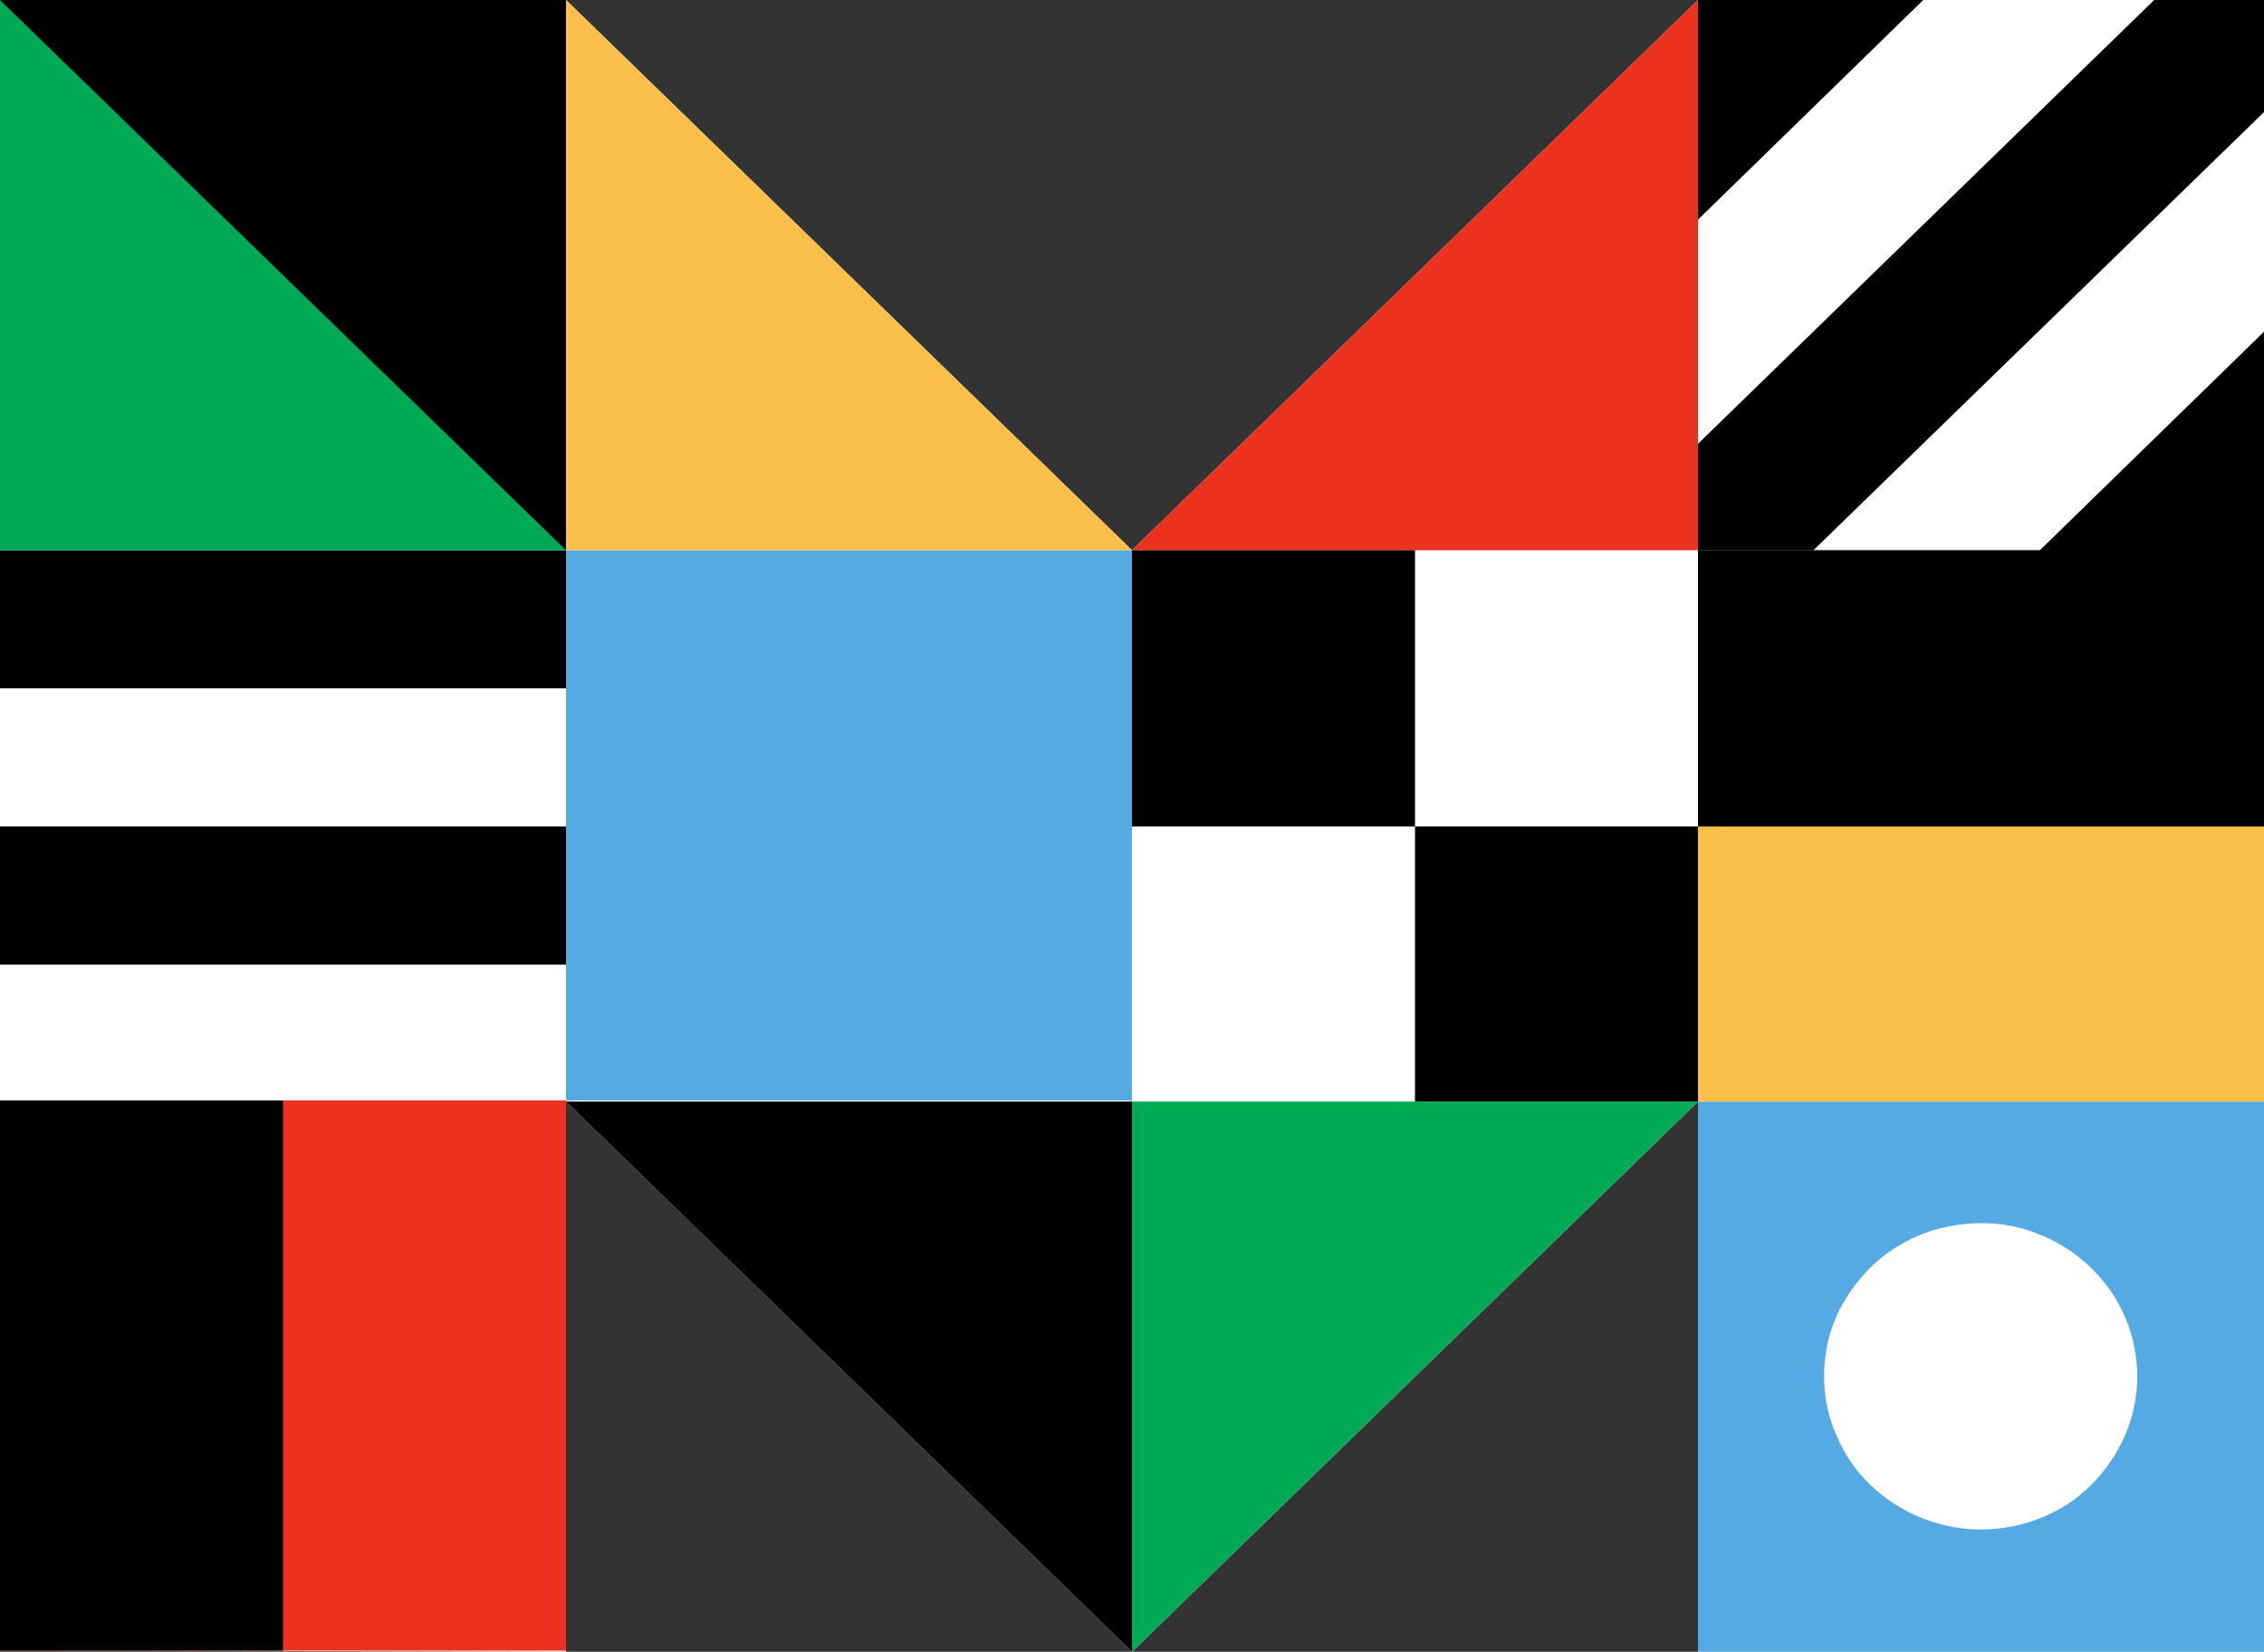
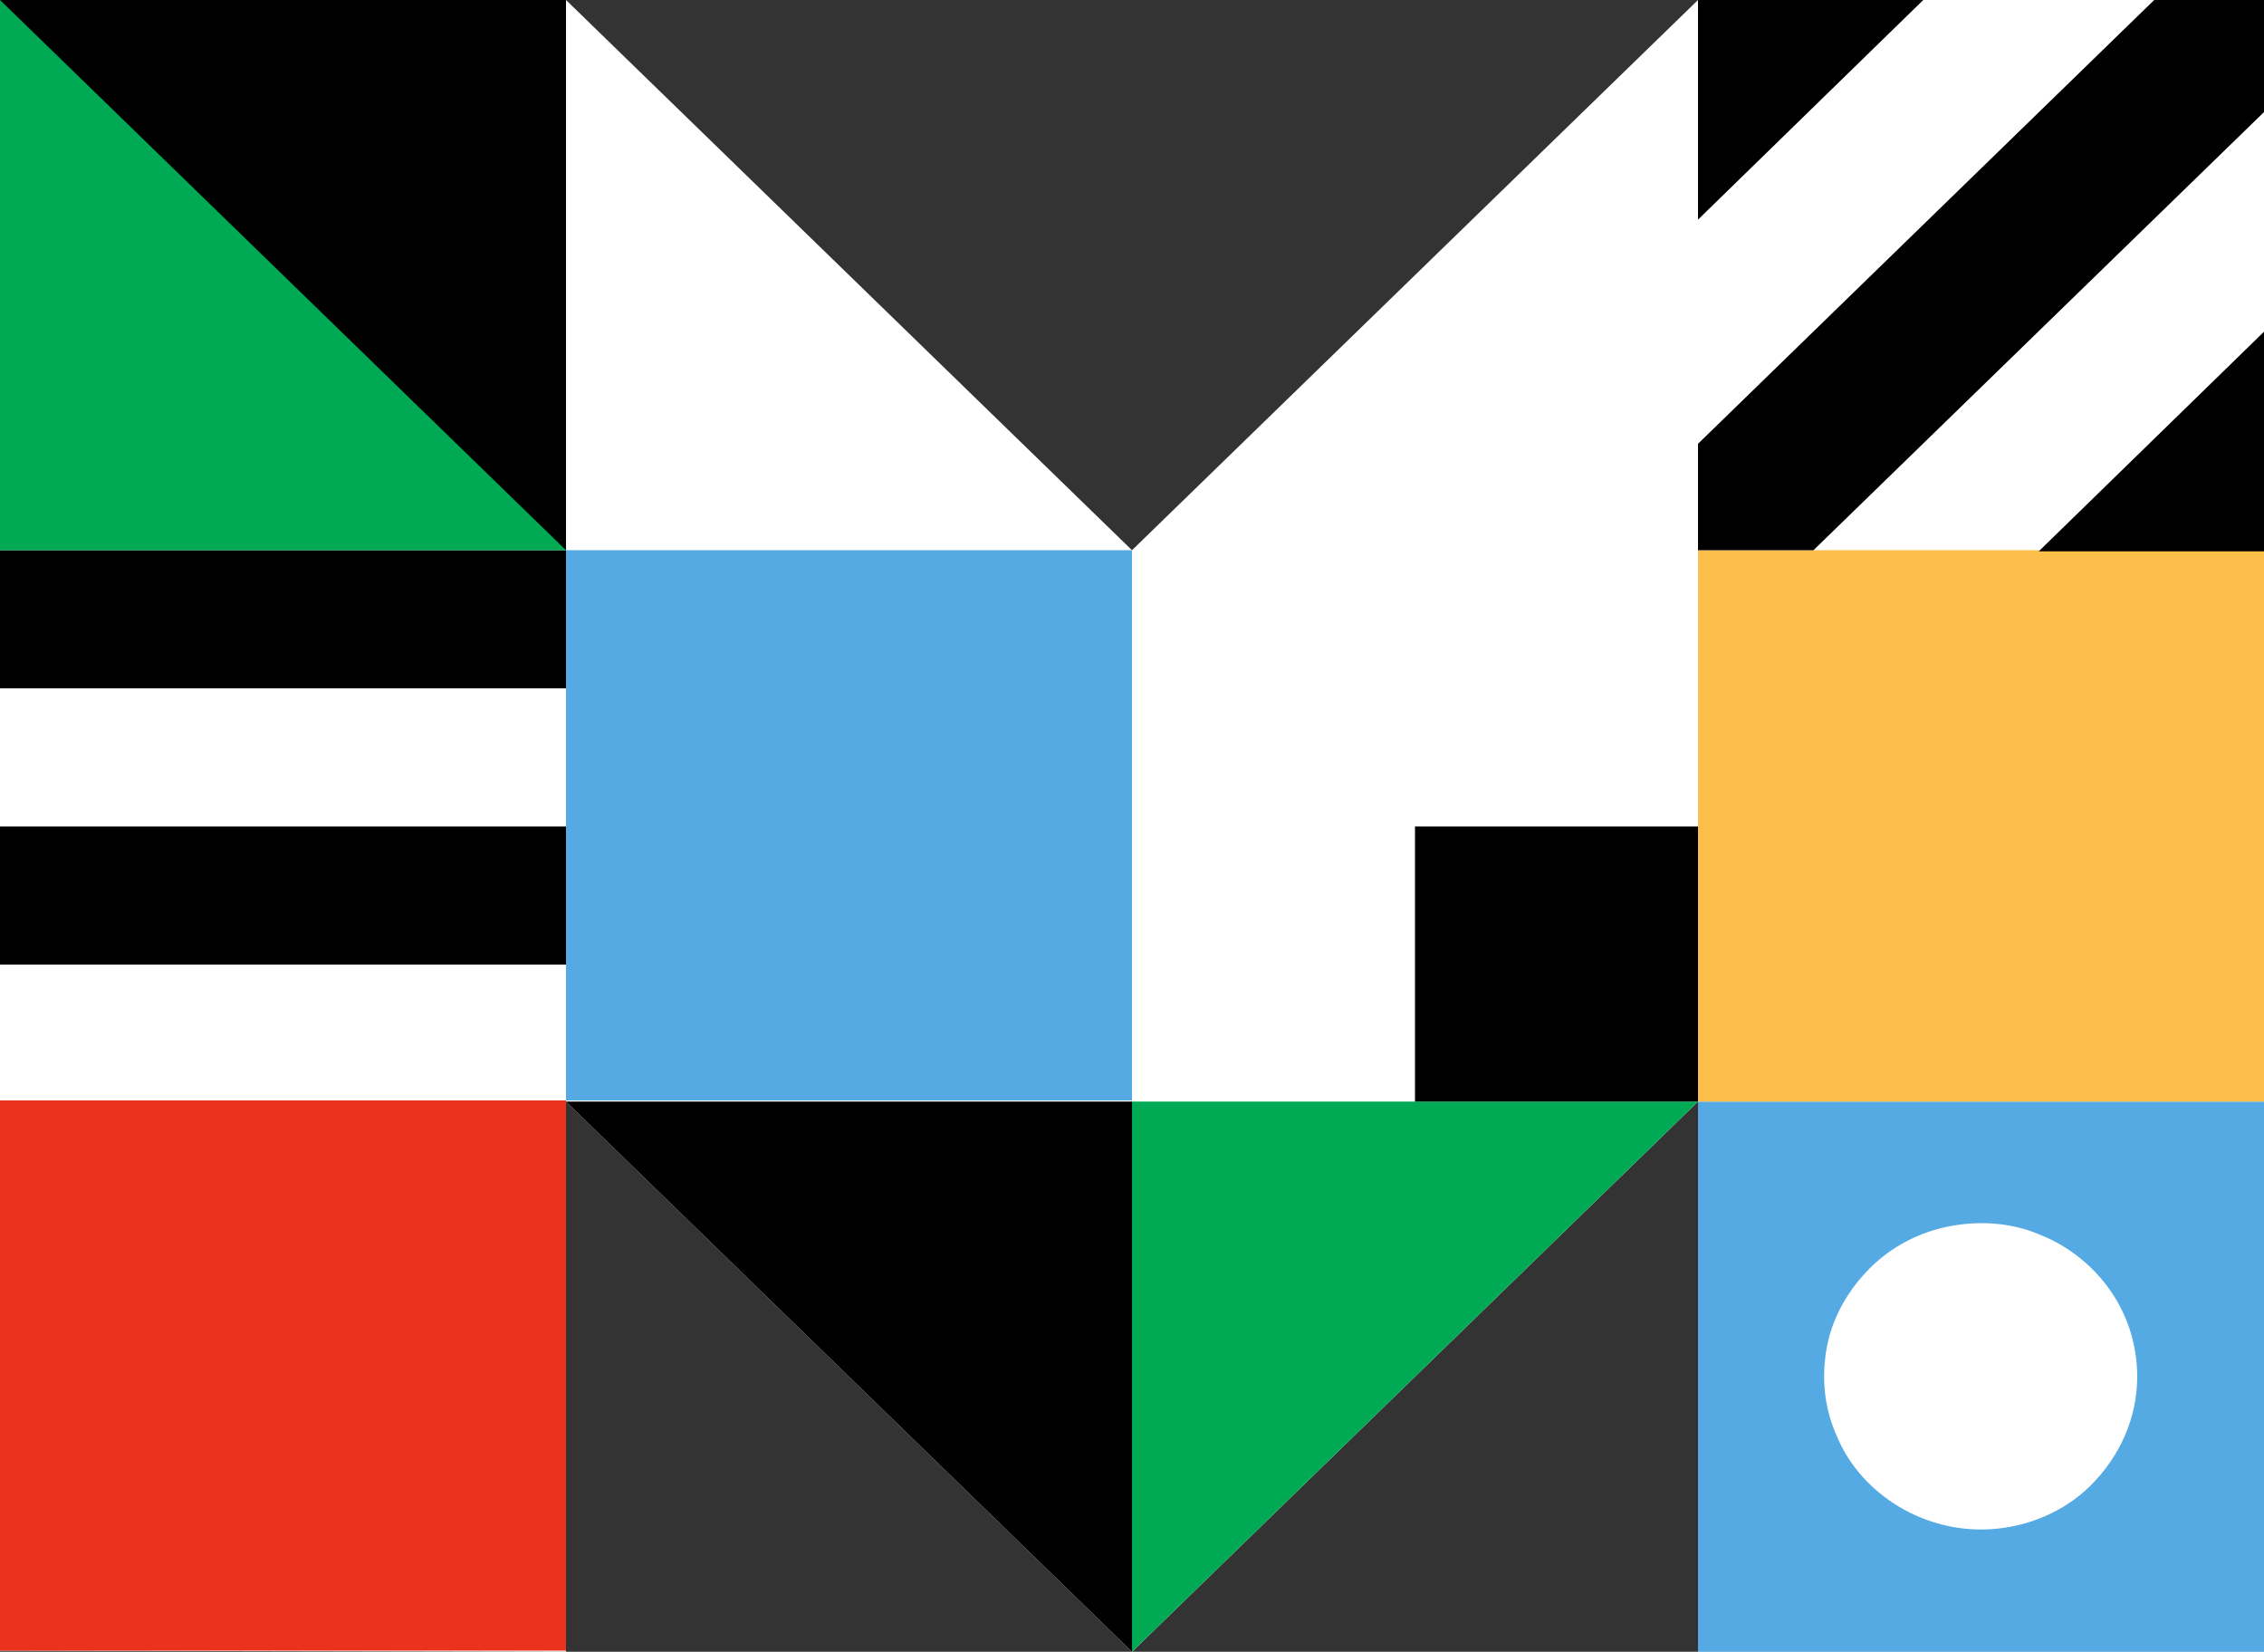
<svg xmlns="http://www.w3.org/2000/svg" version="1.1" id="Layer_1" x="0px" y="0px" width="200px" height="145.9px" viewBox="0 0 200 145.9" xml:space="preserve">
  <rect x="0" y="0" width="200" height="145.9" fill="#333333" stroke="none" />
  <path fill="#FFFFFF" d="M0,145.8V0h50l50,48.6L150,0h50v145.9h-50V97.3l-50,48.6L50,97.3v48.6L0,145.8z" />
  <path fill="#00AA55" d="M100,145.9V97.3h50L100,145.9z" />
-   <path d="M100,145.9V97.3H50L100,145.9z" />
+   <path d="M100,145.9V97.3H50L100,145.9" />
  <path fill="#55AAE3" d="M100,48.6H50v48.6h50V48.6z" />
  <path d="M150,73h-25v24.3h25V73z" />
-   <path fill="#FBBF4A" d="M100,48.6H50V0L100,48.6z" />
-   <path fill="#EB321E" d="M100,48.6h50V0L100,48.6z" />
  <path d="M50,48.6H0v12.2h50V48.6z" />
  <path d="M50,73H0v12.2h50V73z" />
  <path fill="#55AAE3" d="M150,97.3v48.6h50V97.3H150z M175,135.1c-2.7,0-5.4-0.8-7.7-2.3c-2.3-1.5-4.1-3.6-5.1-6.1 c-1.1-2.5-1.3-5.2-0.8-7.8c0.5-2.6,1.9-5,3.8-6.9s4.4-3.2,7.1-3.7c2.7-0.5,5.5-0.3,8,0.8c2.5,1,4.7,2.8,6.2,5 c1.5,2.2,2.3,4.8,2.3,7.5c0,3.6-1.5,7-4.1,9.6C182.2,133.7,178.6,135.1,175,135.1L175,135.1z" />
-   <path d="M125,73V48.6h-25V73H125z" />
  <path fill="#00AA55" d="M0,48.6h50V0H0V48.6z" />
  <path d="M0,0h50v48.6L0,0z" />
  <path fill="#EB321E" d="M50,145.8V97.2H0v48.6H50z" />
-   <path d="M25,145.8V97.2H0v48.6H25z" />
  <path fill="#FBBF4A" d="M150,97.3h50V48.6h-50V97.3z" />
-   <path d="M150,73h50V48.6h-50V73z" />
  <path d="M190.3,0L150,39.2v9.4h10.2L200,9.9V0H190.3z" />
  <path d="M150,0v19.4L169.9,0H150z" />
  <path d="M200,48.6V29.3l-19.9,19.4H200z" />
</svg>